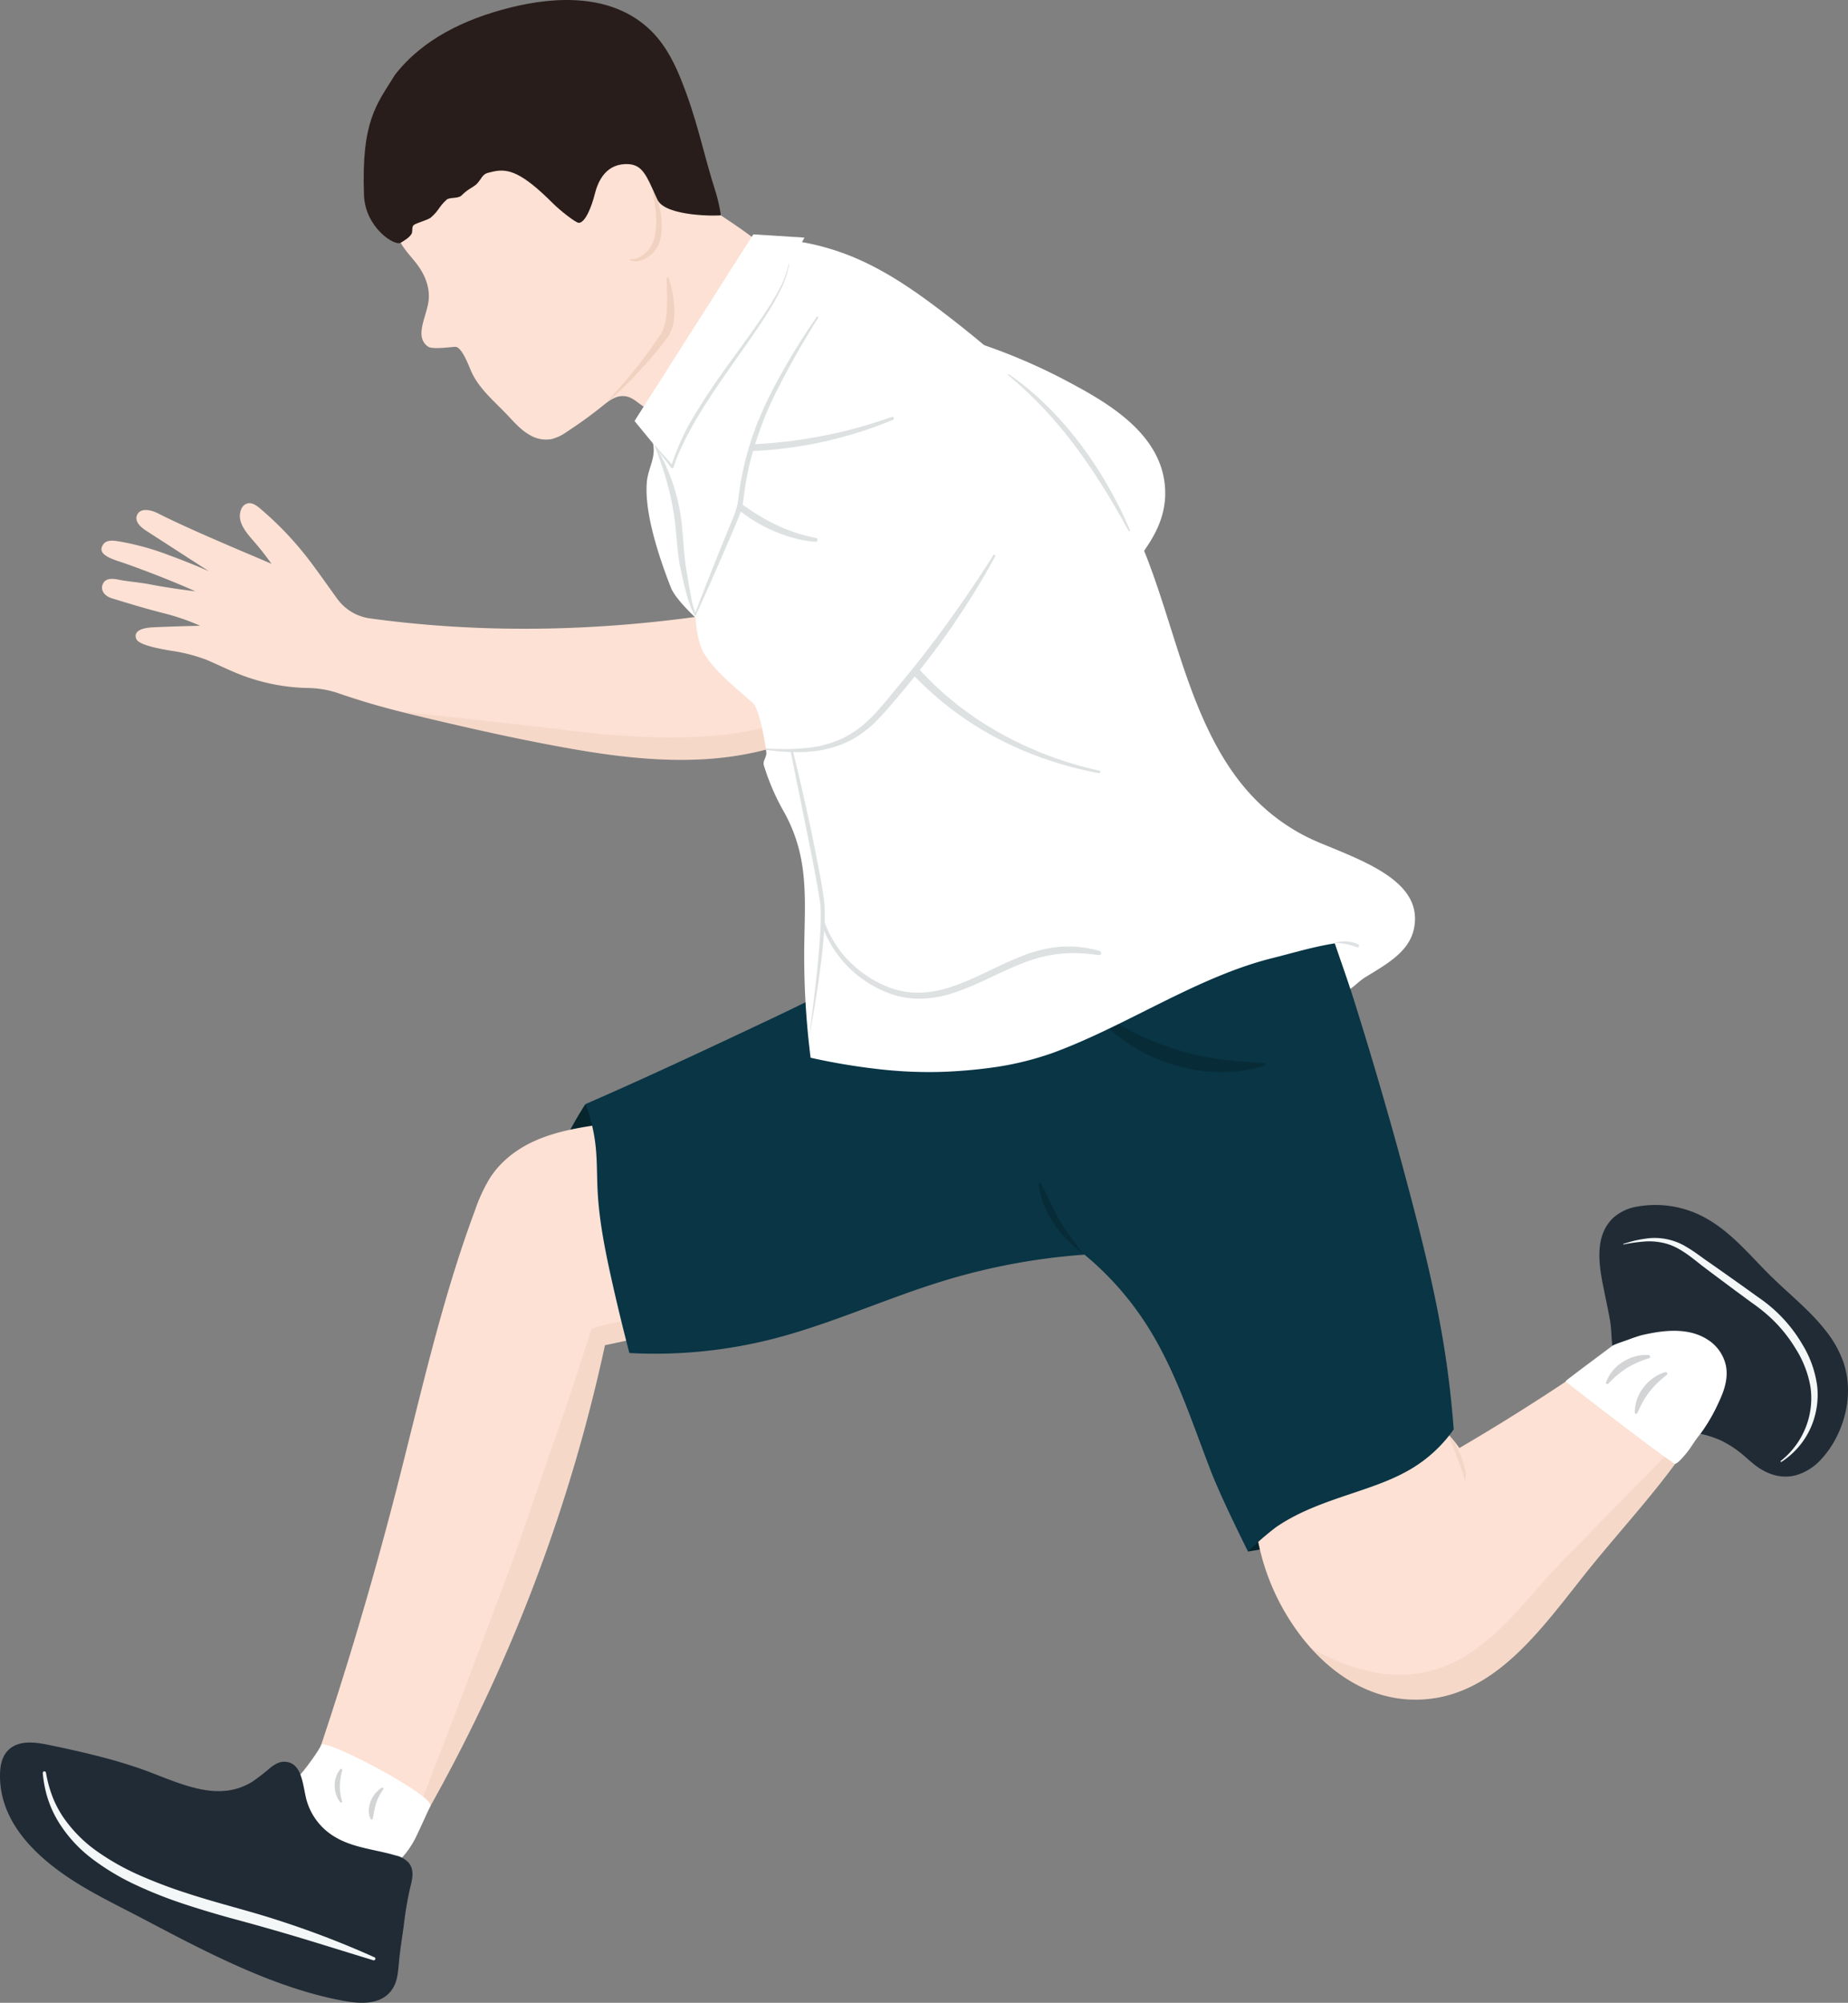
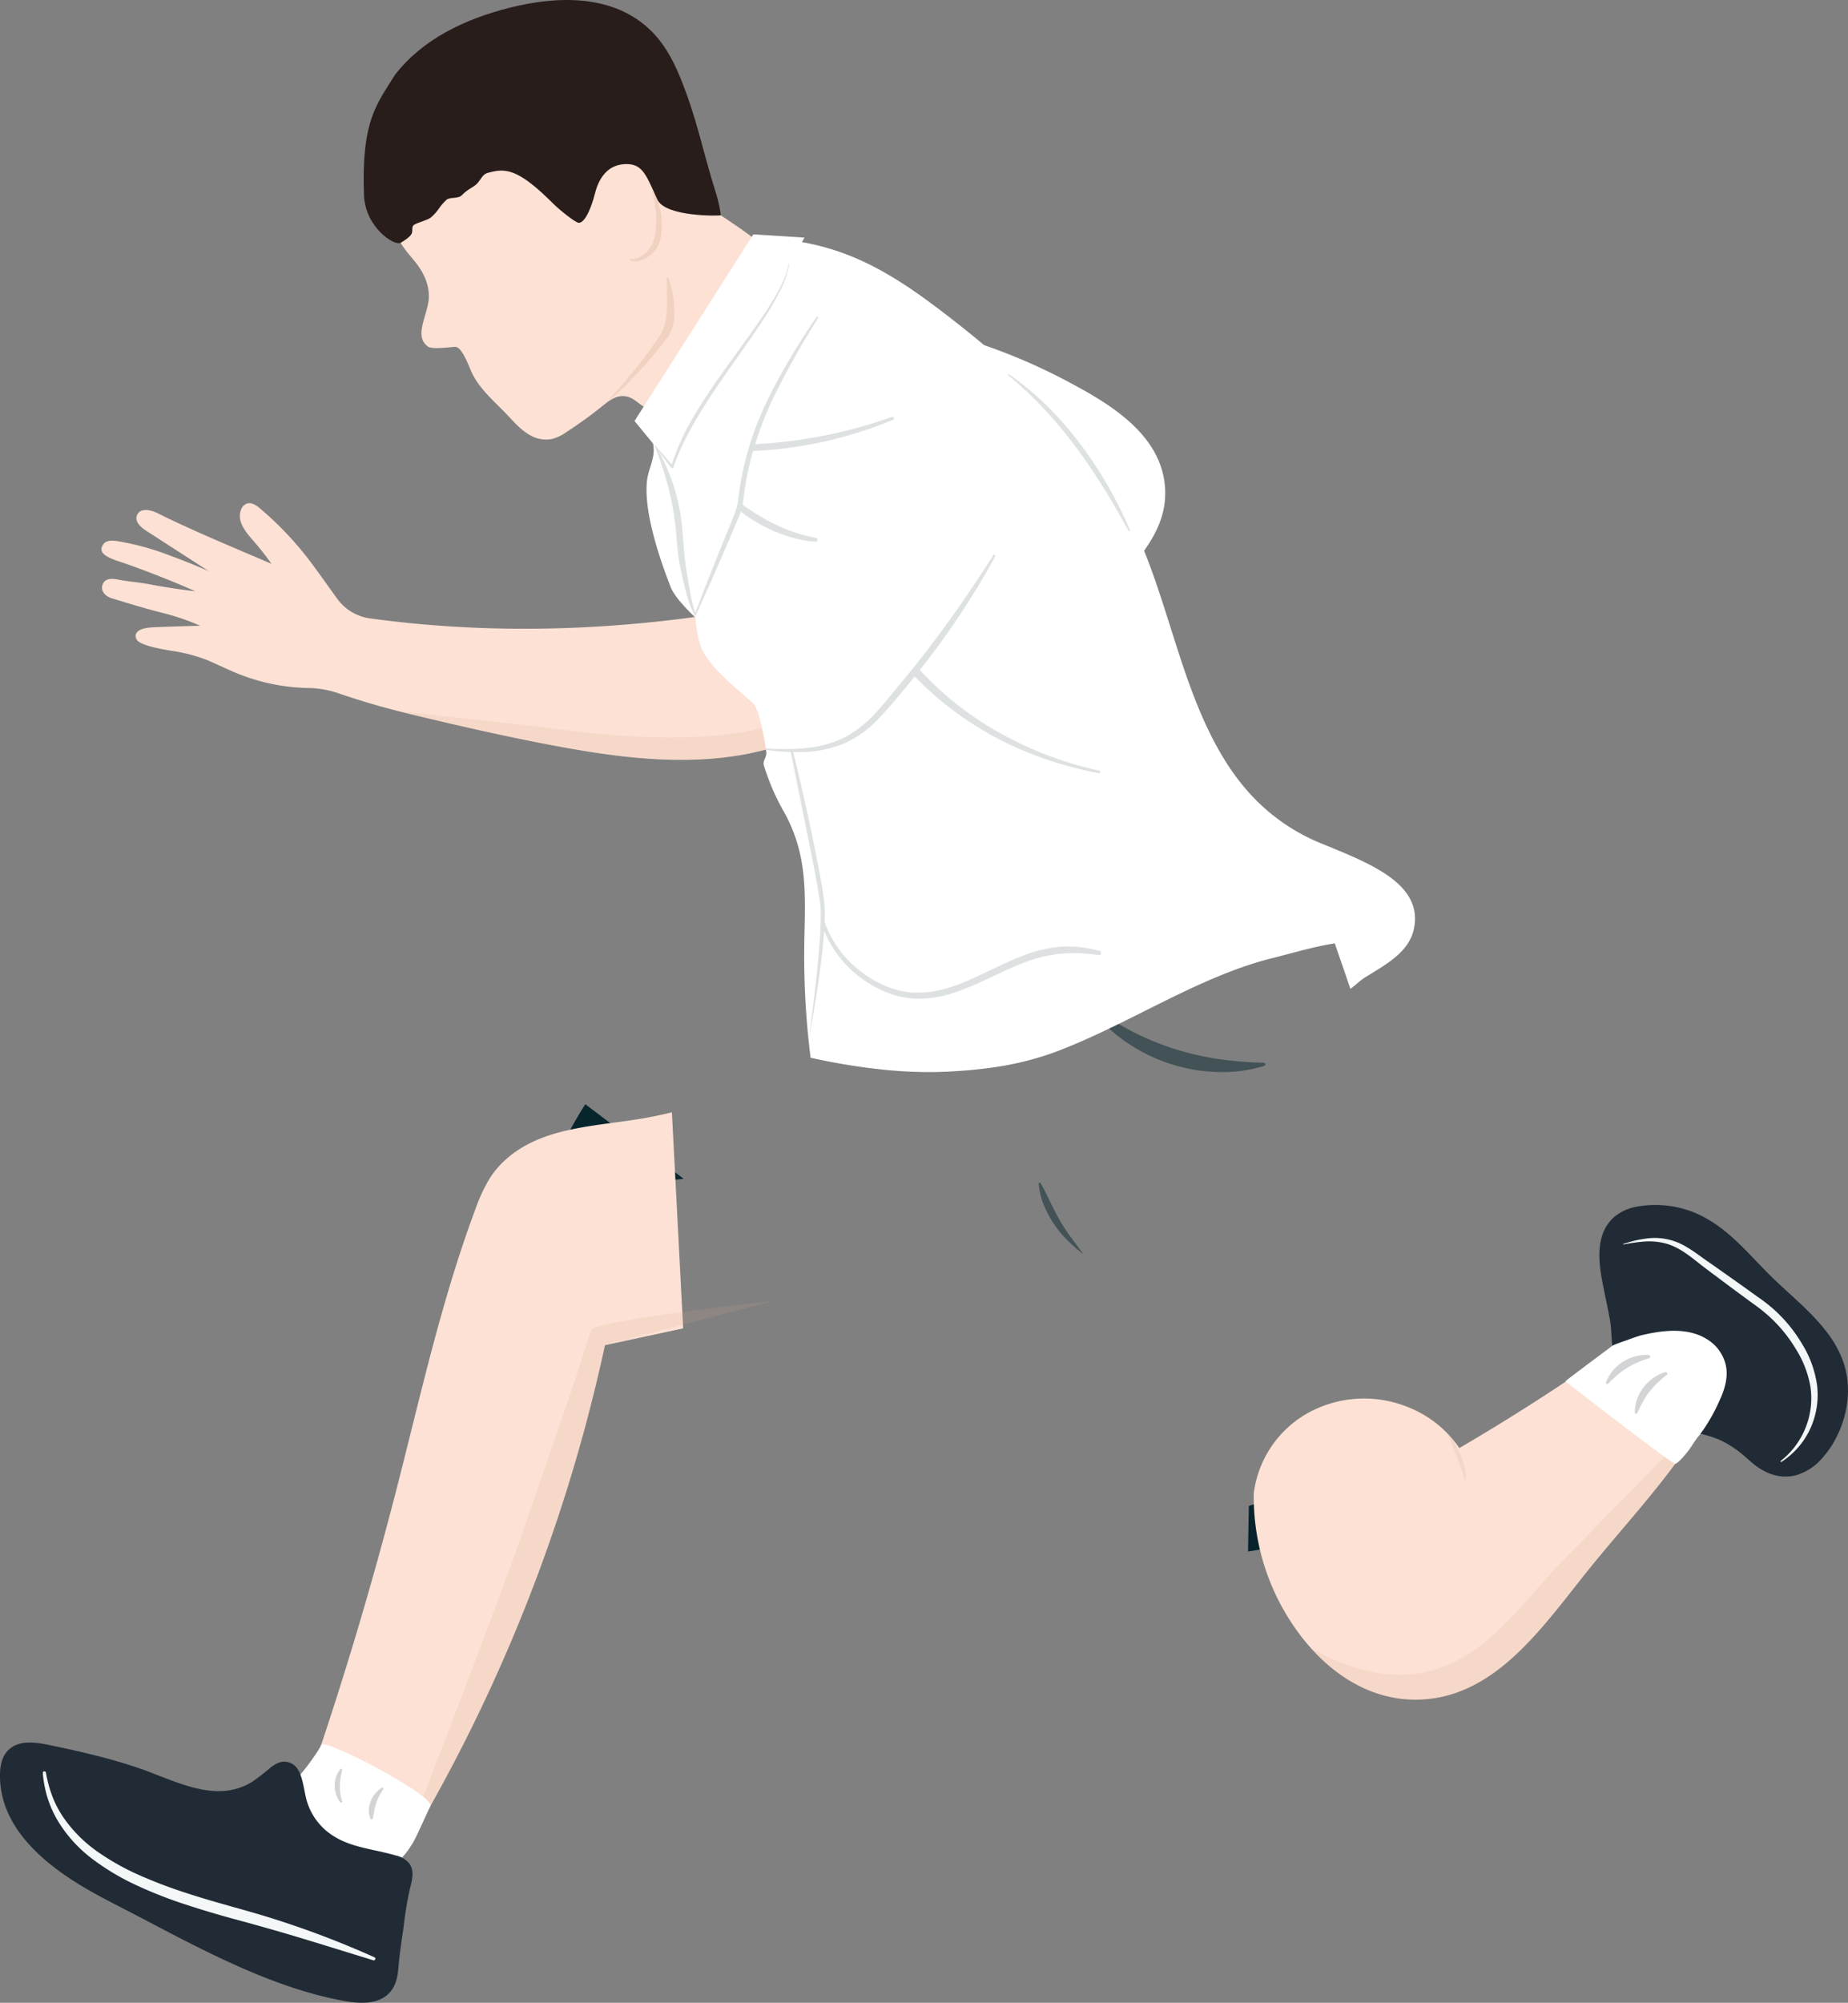
<svg xmlns="http://www.w3.org/2000/svg" width="643.931" height="697.435" viewBox="0 0 643.931 697.435">
  <rect x="0" y="0" width="643.931" height="697.435" fill="#808080" stroke="none" />
  <g id="Group_165" data-name="Group 165" transform="translate(-414.957 -120.299)">
    <path id="Path_547" data-name="Path 547" d="M544.835,186.754c-2.255,2.161-4.909,4.163-5.621,7.216-1.191,5.1,3.266,9.121,6.5,13.265,3.04,3.891,5.073,8.77,4.184,13.8-1,5.637-4.738,11.908-.075,15.225,1.5,1.065,7.672.142,9.5.084,2.1-.066,4.385,5.76,5.339,8.053,2.573,6.187,7.893,10.546,12.441,15.3,2.595,2.714,5.065,5.667,8.356,7.449a10.943,10.943,0,0,0,7.423,1.319,16.007,16.007,0,0,0,5.363-2.576c4.095-2.676,8.2-5.608,12.034-8.689,2.609-2.1,5.209-4.224,8.585-3.607,3.048.556,5,3.5,7.933,4.433,7.411,2.347,11.518-4.765,14.963-12.305C645.742,237,653,228.78,658.377,219.448a108.063,108.063,0,0,0,8.491-18.133q-4.165-3.347-8.552-6.4c-2.9-2.025-5.877-3.951-8.813-5.929-2.314-1.558-4.607-3.149-6.906-4.728-2.265-1.556-13.476-20.1-32.433-22.326-23.257-2.736-44.543,7.982-48,9.111C554.543,173.526,550.559,181.265,544.835,186.754Z" transform="translate(14.282 4.741)" fill="#fce1d4" />
    <path id="Path_548" data-name="Path 548" d="M804.928,607.187l22.565-3.81-.6-19.148-21.675,7.064Z" transform="translate(44.894 53.408)" fill="#07232b" />
    <path id="Path_549" data-name="Path 549" d="M806.736,593.467a79.65,79.65,0,0,0,13.6,45.885c9.8,14.595,24.852,26.309,43.289,26.076,26.184-.332,42.535-23.614,58.3-43.445,10.07-12.667,21.111-24.567,30.849-37.592a230.049,230.049,0,0,0,22.192-36.26l-7.277-21.836L947.9,531.758q-17.684,13.211-36.133,25.344-16.422,10.8-33.4,20.711A39.032,39.032,0,0,0,859.6,563.231a40.485,40.485,0,0,0-34.585,2.705A37.5,37.5,0,0,0,806.736,593.467Z" transform="translate(45.1 46.738)" fill="#fce1d4" />
    <path id="Path_550" data-name="Path 550" d="M992.486,534.142c-2.984,3.828-50.775,52.063-81.42,83.559-18.549,19.064-38.82,55.6-86.487,29.094,9.482,10.578,22.135,18.145,36.986,17.958,26.184-.332,42.535-23.614,58.3-43.445,10.07-12.667,21.111-24.567,30.849-37.592C959.029,572.6,1002.3,521.549,992.486,534.142Z" transform="translate(47.156 47.413)" fill="#d6ac90" opacity="0.15" />
    <path id="Path_551" data-name="Path 551" d="M599.343,465.126q-1.477,2.285-2.847,4.623a117.357,117.357,0,0,0-11.5,26.715l48.606-5.369Z" transform="translate(19.575 39.697)" fill="#06252d" />
    <path id="Path_552" data-name="Path 552" d="M638.514,467.649q-5.515,1.368-11.129,2.289c-16.781,2.754-35.262,2.983-47.744,15.074a31.33,31.33,0,0,0-4.487,5.447,56.538,56.538,0,0,0-5.19,11.15c-11.878,31.824-19.112,65.1-27.586,97.984q-13.054,50.649-30.069,100.151l-5.582,28.21,15.9,11.55,20.914-11.824A576.63,576.63,0,0,0,600.31,604.107q8.813-27.29,14.879-55.355l27.246-5.863Z" transform="translate(10.565 39.987)" fill="#fce1d4" />
    <path id="Path_553" data-name="Path 553" d="M606.56,536.724c-8.838,27.666-8.67,26.21-24.524,72.313-7.467,21.715-42.292,111.87-42.292,111.87a576.63,576.63,0,0,0,56.765-123.575q8.813-27.29,14.879-55.355L670.434,526.5S607.633,533.364,606.56,536.724Z" transform="translate(14.365 46.762)" fill="#d6ac90" opacity="0.15" />
    <path id="Path_554" data-name="Path 554" d="M459.038,281.626c-.863,2.118,1.111,4.045,3.2,5.4q10.9,7.039,21.8,14.067-6.706-2.936-13.587-5.446a91,91,0,0,0-18.5-5.036c-1.742-.243-3.668-.253-4.648,1.146-1.987,2.838.866,4.428,5.36,5.913,7.3,2.414,19.738,7.276,26.717,10.458-5.382-.67-10.639-1.421-15.941-2.447-3.807-.737-7.685-.969-10.855-1.617-2.277-.466-4.56-.512-5.438,1.486s.289,4.124,3.176,5.016c5.992,1.852,11.916,3.643,17.987,5.173a78.1,78.1,0,0,1,12.734,4.386c-3.46.041-14.577.427-16.678.551-7,.416-5.849,3.407-5.528,4.117.987,2.179,9.172,3.533,12.046,4.016a58.562,58.562,0,0,1,12.561,3.237c3.757,1.6,7.414,3.438,11.216,4.937a69,69,0,0,0,24.186,4.817,34.213,34.213,0,0,1,10.552,1.883c2.681.921,5.378,1.792,8.085,2.632,7.424,2.3,15.078,4.19,22.854,6.031,16.871,3.994,34.112,7.848,51.481,10.852,26.135,4.52,53.335,6.337,77.852-3.817a18.126,18.126,0,0,0,3.664-1.893c5.586-3.99,6.285-11.66,4.275-18.463a31.94,31.94,0,0,0-24.11-22.276c-6.569-1.363-13.3-.608-19.932.3-37.587,5.12-75.816,5.655-113.369.5a16.924,16.924,0,0,1-11.385-6.832c-3.113-4.286-6.131-8.632-9.35-12.9a114.667,114.667,0,0,0-17.69-18.665c-1.363-1.137-2.9-2.156-4.6-1.517a3.353,3.353,0,0,0-1.843,1.976c-1.612,4.071,1.5,7.755,4.242,10.9,2.208,2.53,4.317,5.192,6.331,8.02q-4.814-2.049-9.628-4.092c-8.261-3.506-21.758-9.309-29.755-13.381C463.565,279.546,460.084,279.06,459.038,281.626Z" transform="translate(3.65 18.089)" fill="#fce1d4" />
    <path id="Path_555" data-name="Path 555" d="M539.6,343.024c7.479,1.823,2.259.609,10.036,2.45,16.871,3.994,34.112,7.848,51.481,10.852,26.135,4.52,53.335,6.337,77.852-3.817a18.126,18.126,0,0,0,3.664-1.893c5.586-3.99,11.154-5.009,8.456-11.569-4.111-10-1.05,22.446-94.84,10.348C586.165,348.095,539.6,343.024,539.6,343.024Z" transform="translate(14.349 24.958)" fill="#d6ac90" opacity="0.15" />
    <path id="Path_556" data-name="Path 556" d="M867.237,567.946a14.506,14.506,0,0,1,2.656,3.562,34.612,34.612,0,0,1,1.936,3.982,27.724,27.724,0,0,1,1.384,4.219,11.271,11.271,0,0,1,.327,4.475.134.134,0,0,1-.154.107.132.132,0,0,1-.106-.1l0-.013a29.477,29.477,0,0,0-1.25-4.113c-.488-1.35-1-2.7-1.515-4.048l-1.562-4.05A42.426,42.426,0,0,0,867.237,567.946Z" transform="translate(52.067 51.533)" fill="#d6ac90" opacity="0.2" />
    <path id="Path_557" data-name="Path 557" d="M922.2,540.193c-.283.316-17.582,13.06-18.046,13.67-.119.157,37.293,28.952,38.211,28.751,1.343-.293,4.617-4.547,5.219-5.44,2.042-3.025,3.892-6.172,7.081-7.946a15.332,15.332,0,0,0,4.754-4.157c7.165-9.551,3.016-23.545-7.78-29.7A23.761,23.761,0,0,0,922.2,540.193Z" transform="translate(56.316 47.426)" fill="#fff" />
    <path id="Path_558" data-name="Path 558" d="M919.95,500.721c-6.578,5.764-5.659,15.1-4.1,23.114.833,4.28,1.81,8.613,2.568,12.9.52,2.933.471,5.89.8,8.85,1.955-.892,4.273-1.588,6.2-2.317,1.185-.448,2.432-.856,3.7-1.245q1.942-.472,3.907-.833c6.715-1.242,13.7-1.325,19.255,2.19a14.3,14.3,0,0,1,6.567,9.325c.807,4.3-.632,8.593-2.509,12.545a60.994,60.994,0,0,1-6.393,11.031,36.782,36.782,0,0,1,6.852,2.187,35.623,35.623,0,0,1,7.243,4.549c2.033,1.645,3.882,3.518,6.05,4.984,4.075,2.754,8.641,3.943,13.3,2.658a19.029,19.029,0,0,0,8.625-5.518,34.087,34.087,0,0,0,5.626-8.3c3.9-8.03,4.96-17.3,2.043-25.716a38.132,38.132,0,0,0-6.239-10.934c-5.476-6.975-12.515-12.489-18.838-18.694-7.122-6.991-13.467-14.969-22.234-20a35.927,35.927,0,0,0-24.316-4.365A16.67,16.67,0,0,0,919.95,500.721Z" transform="translate(57.533 43.315)" fill="#202b35" />
    <path id="Path_559" data-name="Path 559" d="M977.068,584.533a27.944,27.944,0,0,0,8.676-11.636,27.581,27.581,0,0,0,1.673-14.144,36.248,36.248,0,0,0-5.193-13.361,50.032,50.032,0,0,0-9.2-11.181,58.026,58.026,0,0,0-5.705-4.524l-6.046-4.437c-4-3-8.029-5.958-12-8.991-3.9-3.086-7.712-6.252-12.385-7.469a22.411,22.411,0,0,0-7.216-.668,57.9,57.9,0,0,0-7.358,1.03H922.3a.11.11,0,0,1-.049-.214c1.2-.342,2.392-.74,3.611-1.039s2.459-.533,3.712-.708a21.159,21.159,0,0,1,14.84,2.944c2.218,1.294,4.242,2.818,6.257,4.271,4.1,2.825,8.138,5.724,12.207,8.581l6.057,4.349a55.06,55.06,0,0,1,6.036,4.722,50.969,50.969,0,0,1,9.633,11.911,36.955,36.955,0,0,1,5.151,14.481,28.231,28.231,0,0,1-2.52,15.1,27.422,27.422,0,0,1-9.935,11.315.205.205,0,0,1-.238-.333Z" transform="translate(58.391 44.508)" fill="#f4f7f7" />
    <path id="Path_560" data-name="Path 560" d="M916.809,552.956a14.334,14.334,0,0,1,5.888-7.139,15.481,15.481,0,0,1,4.327-1.893,13.233,13.233,0,0,1,4.643-.464.569.569,0,0,1,.124,1.107l-.008,0a33.666,33.666,0,0,0-7.719,3.412,29.2,29.2,0,0,0-3.359,2.477c-1.072.913-2.086,1.911-3.147,2.96l-.008.008a.45.45,0,0,1-.742-.469Z" transform="translate(57.77 48.709)" fill="#202b35" opacity="0.2" />
    <path id="Path_561" data-name="Path 561" d="M516.254,665.246c-.593,1.783-6.374,9.606-7.785,10.846-3.206,2.818.039,8.569,1.432,12.67,2.646,7.8,9.509,12.456,14.935,16.336,4.5,3.22,9.5,5.76,14.392,3.4,4.063-1.963,7.325-6.162,9.356-9.829,1.268-2.289,5.279-11.333,5.708-12.107C556.216,683.087,517.148,662.562,516.254,665.246Z" transform="translate(10.608 62.707)" fill="#fff" />
    <path id="Path_562" data-name="Path 562" d="M431.906,665.28c-5.019-1.038-10.565-1.689-14.119,1.88-2.14,2.15-2.768,5.263-2.825,8.3-.341,18.105,14.859,31.221,30.959,40.412,6.521,3.723,13.277,7.015,19.919,10.518,22.026,11.614,45.476,23.857,69.3,28.1,5.832,1.04,12.234,1.134,15.9-3.319,2.409-2.922,2.595-6.555,2.933-10.247.377-4.134,1.105-8.492,1.672-12.662a121.219,121.219,0,0,1,2.145-12.883c.8-3.179,1.679-6.325-.346-8.966a8.682,8.682,0,0,0-4.668-2.647c-7.177-2.124-14.937-2.622-21.332-6.574a21.642,21.642,0,0,1-9.842-13.345c-1.289-5.663-1.657-12.31-7.293-12.693-1.982-.135-3.642.912-5.192,2.114a74.675,74.675,0,0,1-6.153,4.785c-11.246,6.983-23.273,1.539-35.451-3.148C456.423,670.643,443.8,667.741,431.906,665.28Z" transform="translate(0 62.644)" fill="#202b35" />
    <path id="Path_563" data-name="Path 563" d="M543.486,739.24c-11.078-3.358-22.059-6.876-33.126-10.069-5.541-1.609-11.052-3.128-16.654-4.64q-8.382-2.3-16.688-5.049a151.327,151.327,0,0,1-16.3-6.477,83.547,83.547,0,0,1-15.152-9.067,47.335,47.335,0,0,1-11.924-13.122,38.445,38.445,0,0,1-3.65-8.1,40.681,40.681,0,0,1-1.666-8.658.558.558,0,0,1,1.105-.146l0,.016a45.444,45.444,0,0,0,2.218,8.207,36.378,36.378,0,0,0,3.92,7.456,47.6,47.6,0,0,0,11.853,11.853,85.5,85.5,0,0,0,14.8,8.282,168.847,168.847,0,0,0,16.015,6.066c5.445,1.791,10.975,3.362,16.525,4.92s11.168,3.143,16.667,4.969A322.75,322.75,0,0,1,543.878,738.2a.559.559,0,0,1-.393,1.044Z" transform="translate(1.539 63.679)" fill="#f4f7f7" />
    <path id="Path_564" data-name="Path 564" d="M535.23,679.127a18.934,18.934,0,0,0-2.479,4.85,23.616,23.616,0,0,0-.64,2.575l-.5,2.733a.432.432,0,0,1-.5.348.442.442,0,0,1-.311-.236,6.667,6.667,0,0,1-.589-3.045,8.948,8.948,0,0,1,.653-3.057,9.388,9.388,0,0,1,3.873-4.708.376.376,0,0,1,.514.135A.385.385,0,0,1,535.23,679.127Z" transform="translate(13.267 64.264)" fill="#202b35" opacity="0.2" />
    <path id="Path_565" data-name="Path 565" d="M522.17,673.15a24.607,24.607,0,0,0-.835,5.392,18,18,0,0,0,.793,5.394.4.4,0,0,1-.267.5.406.406,0,0,1-.427-.136,9.55,9.55,0,0,1-1.891-5.762,8.65,8.65,0,0,1,1.949-5.741.394.394,0,0,1,.68.351Z" transform="translate(12.04 63.587)" fill="#202b35" opacity="0.2" />
    <path id="Path_566" data-name="Path 566" d="M620.412,180.218a51.21,51.21,0,0,1,2.107,7.174,23.347,23.347,0,0,1,.36,3.809,21.7,21.7,0,0,1-.2,3.826,10.39,10.39,0,0,1-6.924,9.016,5.283,5.283,0,0,1-3.9-.038.194.194,0,0,1-.091-.258.2.2,0,0,1,.2-.107,5.344,5.344,0,0,0,3.307-.724,11.8,11.8,0,0,0,2.713-2.121,10.8,10.8,0,0,0,2.647-6.075,31.21,31.21,0,0,0,.253-7.107c-.2-2.375-.747-4.8-1.021-7.272a.282.282,0,0,1,.547-.124Z" transform="translate(22.654 6.876)" fill="#d6ac90" opacity="0.3" />
    <path id="Path_567" data-name="Path 567" d="M604.438,250.537c2.807-3.251,5.725-6.358,8.426-9.661,2.727-3.28,5.295-6.68,7.751-10.15l1.824-2.612.907-1.31a11.183,11.183,0,0,0,.652-1.238,18.643,18.643,0,0,0,1.378-5.688c.417-4.056.073-8.292.123-12.621a.311.311,0,0,1,.608-.09,36.442,36.442,0,0,1,1.984,12.92,15.685,15.685,0,0,1-1.686,6.69,10.148,10.148,0,0,1-1,1.509l-.981,1.285-2.015,2.527c-2.735,3.33-5.608,6.539-8.583,9.639A97.149,97.149,0,0,1,604.438,250.537Z" transform="translate(21.813 9.975)" fill="#d6ac90" opacity="0.3" />
    <path id="Path_568" data-name="Path 568" d="M718.892,226.9a200.945,200.945,0,0,1,35.466,15.244c14.15,7.606,30.541,18.227,31.58,35.951.449,7.681-2.221,14.076-6.052,19.871s-9.933,15.09-13.008,16.274C757.468,317.87,718.892,226.9,718.892,226.9Z" transform="translate(34.989 12.272)" fill="#fff" />
-     <path id="Path_569" data-name="Path 569" d="M646.2,285.894a.559.559,0,0,1-.552-.484,77.766,77.766,0,0,1,.906-25.894,68.514,68.514,0,0,1,8.792-22.557,60.553,60.553,0,0,1,17.464-18.187.558.558,0,0,1,.627.923,59.447,59.447,0,0,0-17.143,17.852,67.361,67.361,0,0,0-8.647,22.191,76.624,76.624,0,0,0-.892,25.524.557.557,0,0,1-.479.626A.551.551,0,0,1,646.2,285.894Z" transform="translate(26.479 11.325)" fill="#202b35" />
-     <path id="Path_570" data-name="Path 570" d="M900.428,585.241a48.21,48.21,0,0,1-13.706,13.052c-6.154,3.89-13.067,6.314-19.961,8.638-9.77,3.292-19.7,6.479-28.207,12.327a99.785,99.785,0,0,0-9.793,8.508S819.688,609.675,816,600.192c-6.748-17.35-12.362-35.358-22.443-51.183a105.623,105.623,0,0,0-21.774-24.631,222.155,222.155,0,0,0-48.852,9.05c-20.3,6.174-39.648,15.21-60.238,20.42a166.364,166.364,0,0,1-49.491,4.786q-3.324-12.7-6.184-25.512c-2.3-10.318-4.386-20.716-4.9-31.279-.249-5.086-.13-10.192-.678-15.256a58.458,58.458,0,0,0-3.534-14.638c20.118-8.734,41.012-18.523,62.961-28.873,5.133-2.42,10.265-4.859,15.333-7.413l169.7-30.2,13.282,10.167q14.556,44.03,26.361,88.9c4.366,16.592,8.448,33.27,11.249,50.2Q899.3,569.892,900.428,585.241Z" transform="translate(21.061 32.828)" fill="#093545" />
    <path id="Path_571" data-name="Path 571" d="M816.1,455.172a49.1,49.1,0,0,1-16.112,2.123,57.757,57.757,0,0,1-16.179-2.716A58.845,58.845,0,0,1,769,447.54a50.435,50.435,0,0,1-12.047-10.894.564.564,0,0,1,.755-.82,132.776,132.776,0,0,0,13.5,7.9,97.378,97.378,0,0,0,14.22,5.709,100.954,100.954,0,0,0,14.939,3.378,143.341,143.341,0,0,0,15.587,1.257.565.565,0,0,1,.154,1.1Z" transform="translate(39.356 36.313)" fill="#06252d" opacity="0.5" />
    <path id="Path_572" data-name="Path 572" d="M653.962,194.779a85.217,85.217,0,0,1,35.751,6.74c12.642,5.359,23.758,13.555,34.523,21.942,25.233,19.658,47.9,42.357,61.217,68.917,11.118,22.169,15.679,47.562,25.748,70.063,4.018,8.979,8.932,17.568,15.386,24.858A68,68,0,0,0,851.5,405.161c16.643,6.869,36.38,13.948,32.946,30.052-1.744,8.176-9.858,12.444-16.983,16.857-1.955,1.211-3.313,2.741-5.154,4-.829-2.6-4.566-13.241-5.424-15.834-7.385,1.147-14.537,3.334-21.788,5.145-26.389,6.586-50.9,23.676-76.756,33.1a106.947,106.947,0,0,1-19.44,4.811,173.183,173.183,0,0,1-19.945,1.728,153.951,153.951,0,0,1-21.58-1.048,220.316,220.316,0,0,1-23.149-3.911,283.561,283.561,0,0,1-2.2-39.28c.144-10.613.873-21.323-1.466-31.691a54.608,54.608,0,0,0-6.106-15.508,79.744,79.744,0,0,1-6.522-15.383c-.427-1.4.937-2.792.875-4.258-.069-1.679-2.276-15.16-4.6-17.289-5.9-5.407-12.954-10.58-17.175-17.509-2.482-4.074-2.9-12.35-2.9-12.35s-6.975-6.352-8.6-10.486c-4.485-11.431-9.4-26.786-8.321-37.1.395-3.784,2.48-7.217,2.347-11.094a13.615,13.615,0,0,0-3.286-8.414q2.4-2.332,4.791-4.678c3.737-3.671,7.491-7.429,9.8-12.14,2.361-4.815,3-10.55,4.929-15.637,3.373-8.881,10.084-15.89,14.588-24.2A50.387,50.387,0,0,0,653.962,194.779Z" transform="translate(23.177 8.57)" fill="#fff" />
    <path id="Path_573" data-name="Path 573" d="M654.38,360.979a82.451,82.451,0,0,0,13.817-.129,38.4,38.4,0,0,0,13.094-3.519,35.793,35.793,0,0,0,5.713-3.58,45.025,45.025,0,0,0,5.011-4.588c3.131-3.311,5.993-6.982,8.969-10.539,5.968-7.066,11.581-14.426,17.01-21.918q4.085-5.612,7.937-11.392c2.62-3.819,5.116-7.722,7.627-11.622a.378.378,0,0,1,.651.383c-2.2,4.1-4.572,8.1-6.978,12.077q-3.677,5.93-7.614,11.7c-5.251,7.687-10.943,15.068-16.857,22.257-3.019,3.524-5.92,7.143-9.211,10.537a37.135,37.135,0,0,1-11.469,8.371,39.782,39.782,0,0,1-13.774,3.185,73.718,73.718,0,0,1-13.977-.734.244.244,0,0,1-.207-.275A.248.248,0,0,1,654.38,360.979Z" transform="translate(27.532 19.941)" fill="#dee1e2" />
    <path id="Path_574" data-name="Path 574" d="M702.545,329.452a110.833,110.833,0,0,0,28.523,22.356c2.662,1.472,5.384,2.834,8.14,4.129,2.777,1.249,5.572,2.468,8.437,3.514a130.979,130.979,0,0,0,17.554,5.2.45.45,0,0,1,.345.534.455.455,0,0,1-.524.347,132.129,132.129,0,0,1-17.874-4.672,119.252,119.252,0,0,1-17.047-7.242,113.28,113.28,0,0,1-29.65-22.21,1.432,1.432,0,1,1,2.072-1.978Z" transform="translate(32.82 24.024)" fill="#dee1e2" />
    <path id="Path_575" data-name="Path 575" d="M768.259,419.821a67.194,67.194,0,0,0-6.751-.664,50.364,50.364,0,0,0-6.72.2,48.211,48.211,0,0,0-13.027,3.273c-8.473,3.266-16.479,8.1-25.542,10.774a35.618,35.618,0,0,1-14.084,1.383,32.658,32.658,0,0,1-6.927-1.677,39.289,39.289,0,0,1-6.38-3.081,39.027,39.027,0,0,1-17.28-21.5.6.6,0,0,1,1.122-.4,38.8,38.8,0,0,0,6.724,11.725,40.357,40.357,0,0,0,10.373,8.593,37.458,37.458,0,0,0,6.093,2.834,30.663,30.663,0,0,0,6.5,1.475,34.173,34.173,0,0,0,13.231-1.485c8.666-2.6,16.6-7.447,25.291-10.884a47.637,47.637,0,0,1,13.687-3.464,39.655,39.655,0,0,1,14.007,1.435.748.748,0,0,1-.32,1.459Z" transform="translate(29.535 33.091)" fill="#dee1e2" />
-     <path id="Path_576" data-name="Path 576" d="M832.236,414.713a11.489,11.489,0,0,1,4.022-.4,10.463,10.463,0,0,1,3.95,1.039.529.529,0,0,1-.418.969,27.014,27.014,0,0,0-3.659-1.077,20.623,20.623,0,0,0-3.876-.4.071.071,0,0,1-.019-.138Z" transform="translate(48.031 33.844)" fill="#dee1e2" />
    <path id="Path_577" data-name="Path 577" d="M699.13,251.524c-3.839,1.6-7.753,3.034-11.732,4.27s-8,2.34-12.07,3.265-8.188,1.618-12.323,2.182-8.3.945-12.47,1.112a1.158,1.158,0,0,1-.108-2.313q6.159-.336,12.291-1.05c4.086-.485,8.145-1.168,12.186-1.951s8.056-1.721,12.029-2.82,7.91-2.344,11.8-3.718a.549.549,0,0,1,.394,1.024Z" transform="translate(26.981 14.985)" fill="#dee1e2" />
    <path id="Path_578" data-name="Path 578" d="M647.311,277.983c1.9,1.375,3.846,2.683,5.856,3.884a62.611,62.611,0,0,0,6.2,3.294,57.505,57.505,0,0,0,6.529,2.58,52.937,52.937,0,0,0,6.819,1.736.692.692,0,0,1-.177,1.372,41.751,41.751,0,0,1-7.19-1.221,51.185,51.185,0,0,1-6.916-2.355,55.2,55.2,0,0,1-6.52-3.3,53.808,53.808,0,0,1-6-4.153,1.157,1.157,0,0,1,1.4-1.846Z" transform="translate(26.536 18.127)" fill="#dee1e2" />
    <path id="Path_579" data-name="Path 579" d="M613.23,258.477l13.143,16q11-18.264,21.671-36.731Q658.229,220.108,668.1,202.3l4.356-7.682-17.836-1.131Z" transform="translate(22.825 8.425)" fill="#fff" />
    <path id="Path_580" data-name="Path 580" d="M675.033,219.647c-4.988,7.944-9.683,16.077-13.913,24.422a120.872,120.872,0,0,0-9.869,26.115q-.813,3.4-1.4,6.84c-.19,1.149-.371,2.3-.523,3.451-.173,1.155-.25,2.293-.473,3.523a24.487,24.487,0,0,1-.922,3.533c-.387,1.163-.881,2.257-1.331,3.325l-2.755,6.483c-3.7,8.631-7.472,17.235-11.4,25.775a.237.237,0,0,1-.437-.183c3.319-8.79,6.792-17.516,10.332-26.215l2.676-6.515c.449-1.1.91-2.154,1.25-3.226a22.77,22.77,0,0,0,.817-3.286c.177-1.084.281-2.29.46-3.458.161-1.173.351-2.342.551-3.509q.612-3.5,1.462-6.949a105.171,105.171,0,0,1,4.31-13.52,132.447,132.447,0,0,1,5.972-12.839A239.546,239.546,0,0,1,674.512,219.3a.312.312,0,0,1,.521.342Z" transform="translate(24.986 11.382)" fill="#dee1e2" />
    <path id="Path_581" data-name="Path 581" d="M619.88,259.588a68.008,68.008,0,0,1,9.273,28.986c.466,5.092.643,10.065,1.567,14.992.425,2.5.8,4.985,1.277,7.453a38.447,38.447,0,0,0,1.895,7.24l.006.014a.258.258,0,0,1-.462.226,32.235,32.235,0,0,1-2.75-7.172c-.688-2.455-1.263-4.937-1.8-7.408-1.228-4.98-1.523-10.156-2-15.129a93.311,93.311,0,0,0-2.592-14.735,118.875,118.875,0,0,0-4.726-14.314.175.175,0,0,1,.312-.155Z" transform="translate(23.553 16.025)" fill="#dee1e2" />
    <path id="Path_582" data-name="Path 582" d="M662.742,354.632c1.04,4.1,2,8.214,2.968,12.328l2.763,12.376c.9,4.132,1.732,8.275,2.552,12.425.8,4.154,1.641,8.3,2.268,12.5.148,1.056.308,2.1.436,3.167.126,1.088.164,2.162.183,3.234.029,2.142-.062,4.268-.194,6.386-.264,4.239-.708,8.45-1.258,12.647q-1.621,12.59-4.051,25.04c1.115-8.378,2.171-16.761,3.011-25.158.391-4.2.768-8.4.972-12.6.1-2.1.155-4.2.094-6.281-.033-1.039-.088-2.079-.221-3.087-.139-1.026-.317-2.071-.477-3.1-1.416-8.3-3.11-16.58-4.8-24.852L661.977,354.8a.392.392,0,0,1,.765-.172Z" transform="translate(28.436 26.942)" fill="#dee1e2" />
    <path id="Path_583" data-name="Path 583" d="M754.97,514.47a69.431,69.431,0,0,1-5.53-4.863,39.122,39.122,0,0,1-4.71-5.765,35.568,35.568,0,0,1-3.483-6.6,25.769,25.769,0,0,1-1.728-7.229.358.358,0,0,1,.664-.214l.007.009c1.275,2.137,2.237,4.32,3.311,6.449s2.071,4.268,3.272,6.312a63.338,63.338,0,0,0,3.911,5.978C752.07,510.51,753.63,512.4,754.97,514.47Z" transform="translate(37.364 42.517)" fill="#06252d" opacity="0.5" />
    <path id="Path_584" data-name="Path 584" d="M539.482,146.383c-6.262,10.177-11.752,15.827-10.773,41.935.417,11.138,10.682,17.9,12.875,16.475.661-.43,3.552-2.013,3.859-3.509.192-.934-.106-2.207.72-2.705,1.411-.851,4.86-1.665,5.9-2.577,2.879-2.525,2.665-3.659,5.447-6.17,1.018-.919,4.051-.3,5.177-1.455,2.748-2.821,4.612-2.782,6.153-5.025,1.808-2.629,1.808-2.629,4.91-3.315,5.263-1.164,10.028.309,20.886,11.167,2.23,2.23,7.806,6.691,8.921,6.691,2.23,0,4.461-5.576,5.576-10.036.941-3.762,3.345-10.036,10.377-10.407,6.276-.332,7.465,3.717,11.428,12.345,2.784,6.062,21.513,5.706,22.056,5.461.194-.087-.845-5.214-1.492-7.242-5.013-15.7-6.479-25.729-12.719-41-2.613-6.4-6.074-12.5-11.228-17.107-12.833-11.478-31.419-11.149-48.3-6.865C563.917,126.932,549.163,133.879,539.482,146.383Z" transform="translate(13.082 0)" fill="#281d1a" />
    <path id="Path_585" data-name="Path 585" d="M925.786,562.883a14.324,14.324,0,0,1,3.026-8.745,15.483,15.483,0,0,1,3.393-3.285A13.249,13.249,0,0,1,936.4,548.8a.569.569,0,0,1,.5.995l-.007,0a33.715,33.715,0,0,0-6.042,5.892,29.246,29.246,0,0,0-2.283,3.492c-.686,1.231-1.288,2.519-1.916,3.873l0,.01a.451.451,0,0,1-.86-.182Z" transform="translate(58.807 49.327)" fill="#202b35" opacity="0.2" />
    <path id="Path_586" data-name="Path 586" d="M730.265,237.184a97.544,97.544,0,0,1,13.35,11.117,117.277,117.277,0,0,1,11.453,13.106,138.428,138.428,0,0,1,9.6,14.507c1.446,2.513,2.8,5.077,4.118,7.653q1.932,3.891,3.651,7.875a.27.27,0,0,1-.483.242l0,0c-.721-1.252-1.423-2.51-2.114-3.774s-1.451-2.49-2.154-3.745c-1.43-2.5-2.889-4.975-4.438-7.394-3.031-4.88-6.238-9.642-9.661-14.242a159.636,159.636,0,0,0-11.014-13.2,140.32,140.32,0,0,0-12.553-11.8.207.207,0,0,1,.249-.331Z" transform="translate(36.261 13.452)" fill="#dee1e2" />
    <path id="Path_587" data-name="Path 587" d="M619.843,266.114,626,273.13l-.791.154h0a84.031,84.031,0,0,1,8.658-18.669c3.549-5.873,7.436-11.519,11.446-17.058s8.059-11.04,11.9-16.675c1.907-2.825,3.728-5.707,5.346-8.7a32.326,32.326,0,0,0,3.645-9.474.1.1,0,0,1,.115-.085.106.106,0,0,1,.085.115,32.721,32.721,0,0,1-3.345,9.7,97.365,97.365,0,0,1-5.16,8.893c-3.694,5.771-7.738,11.291-11.642,16.893s-7.818,11.191-11.313,17.033c-1.766,2.907-3.437,5.872-4.938,8.918a69.419,69.419,0,0,0-3.919,9.38h0l-.013.038a.45.45,0,0,1-.579.263.459.459,0,0,1-.2-.147l-5.688-7.4a.157.157,0,0,1,.242-.2Z" transform="translate(23.555 9.477)" fill="#dee1e2" />
  </g>
</svg>